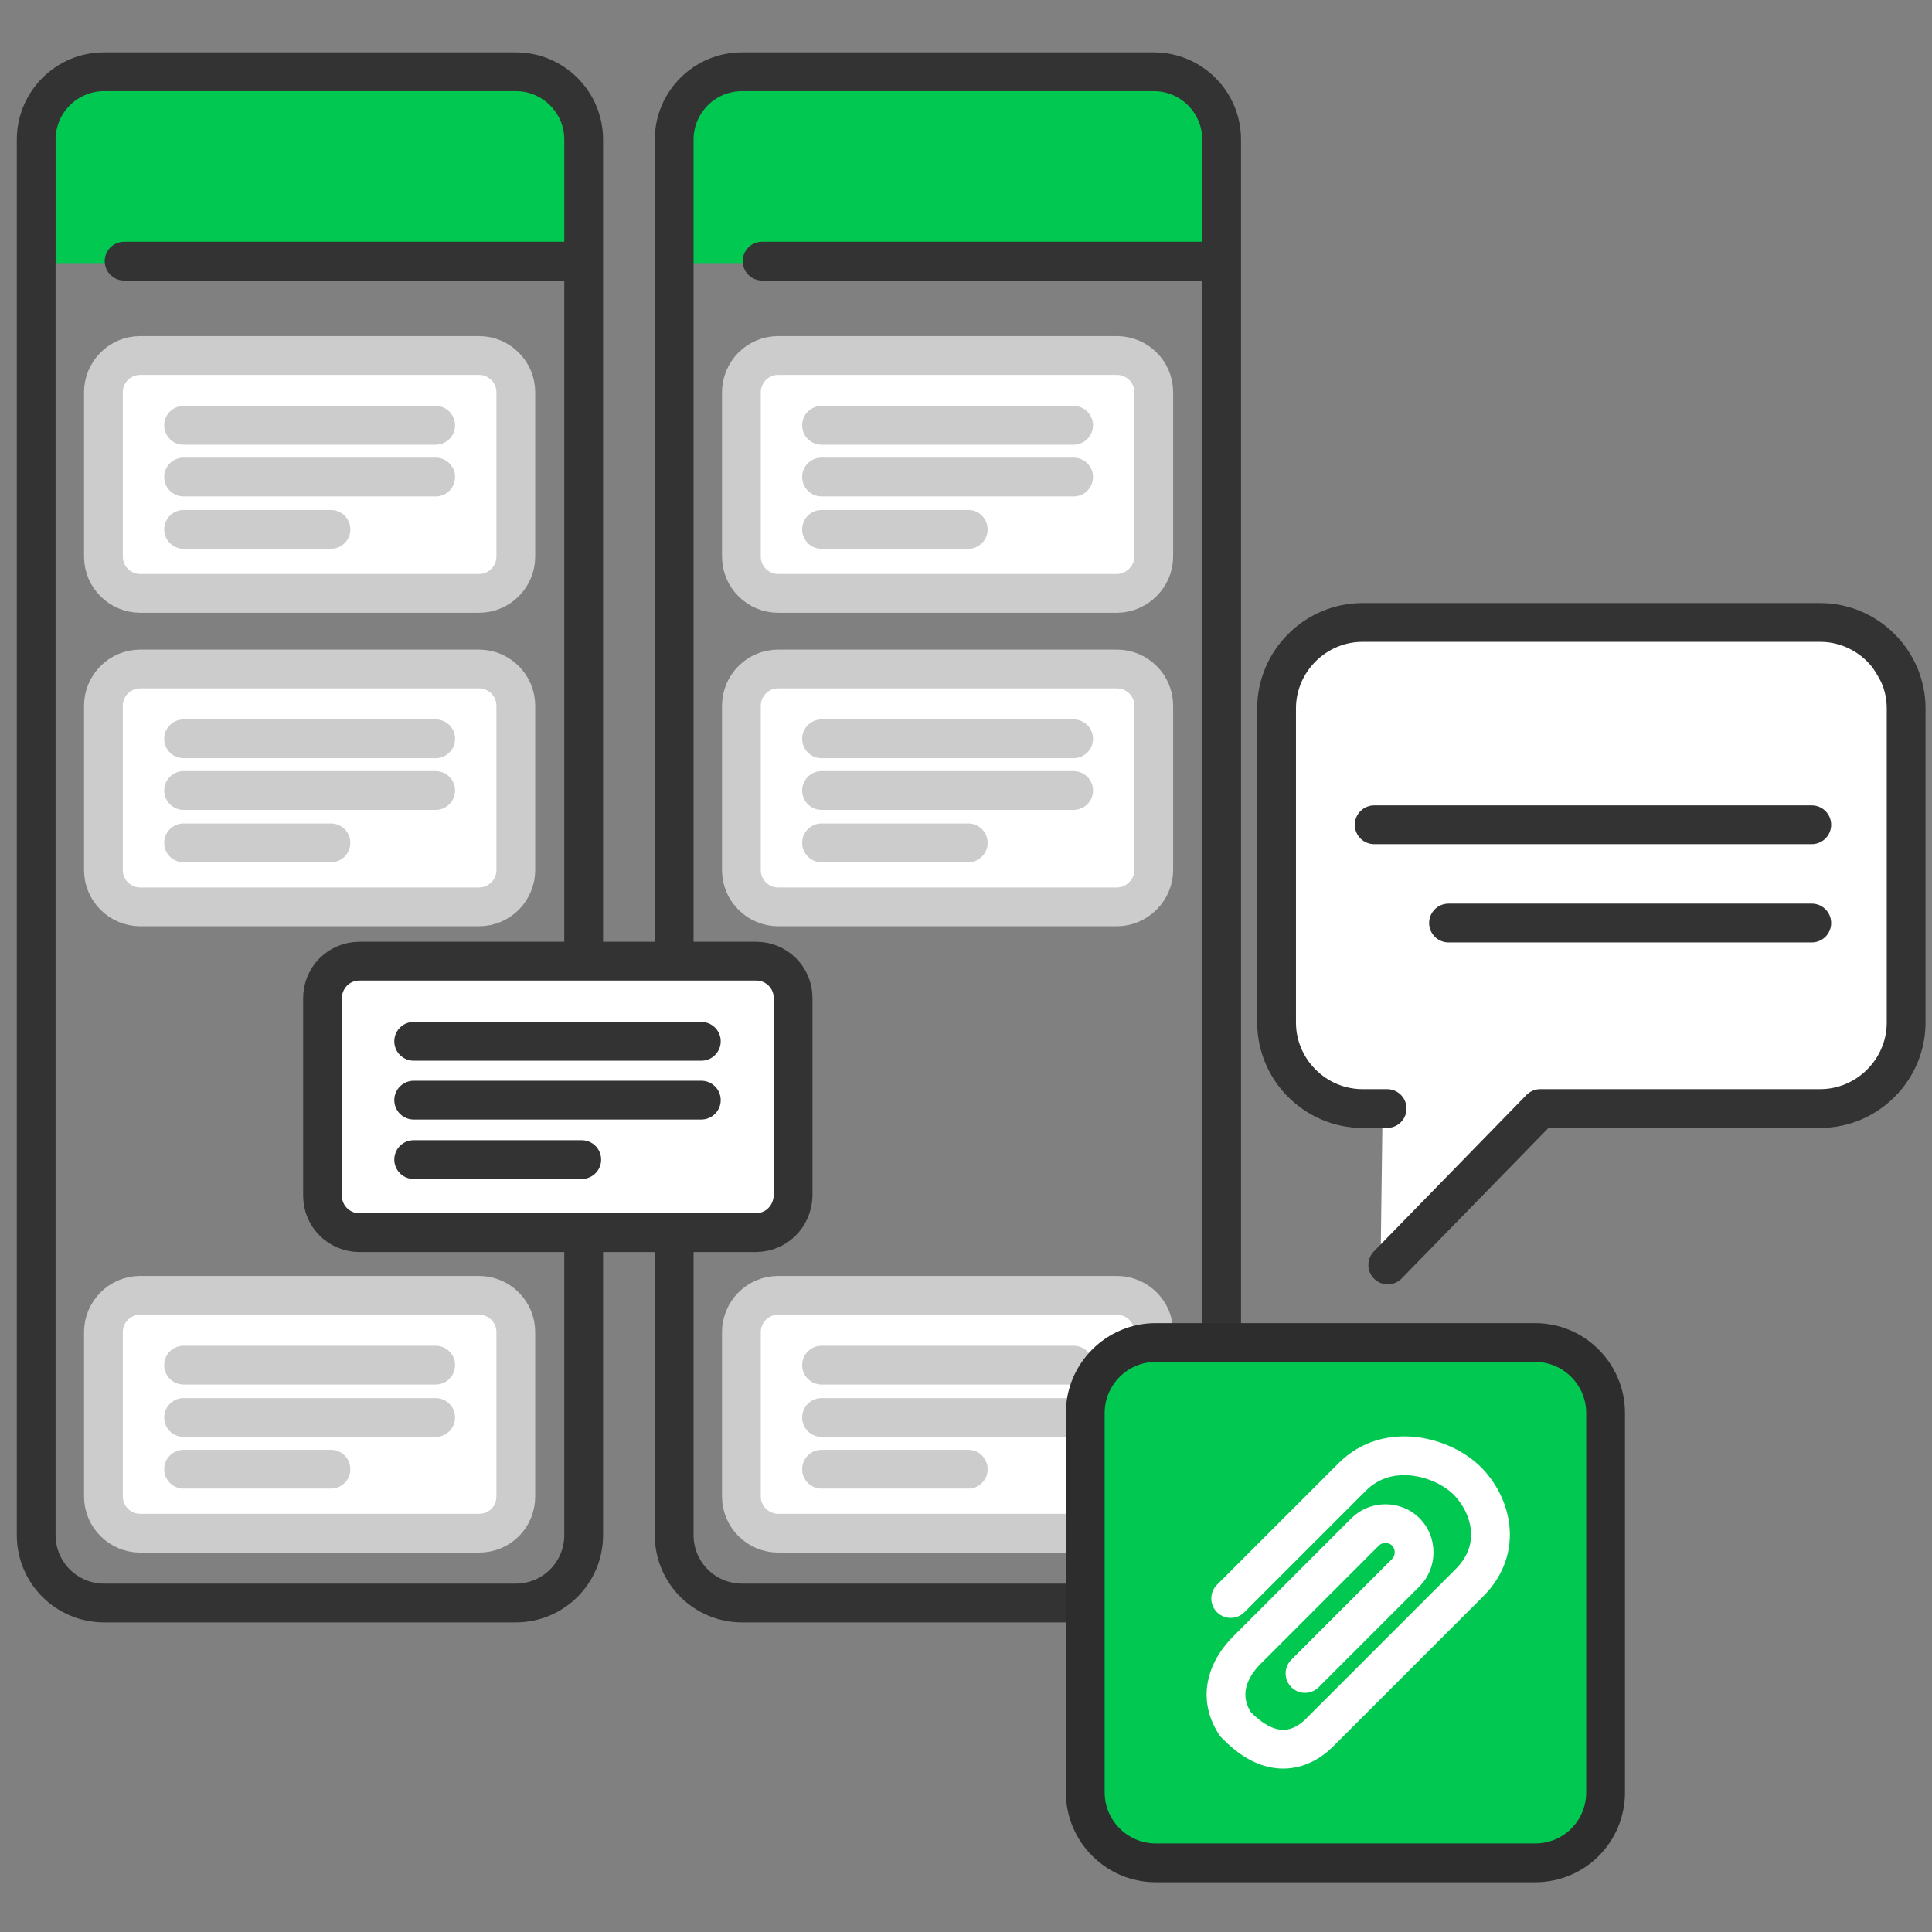
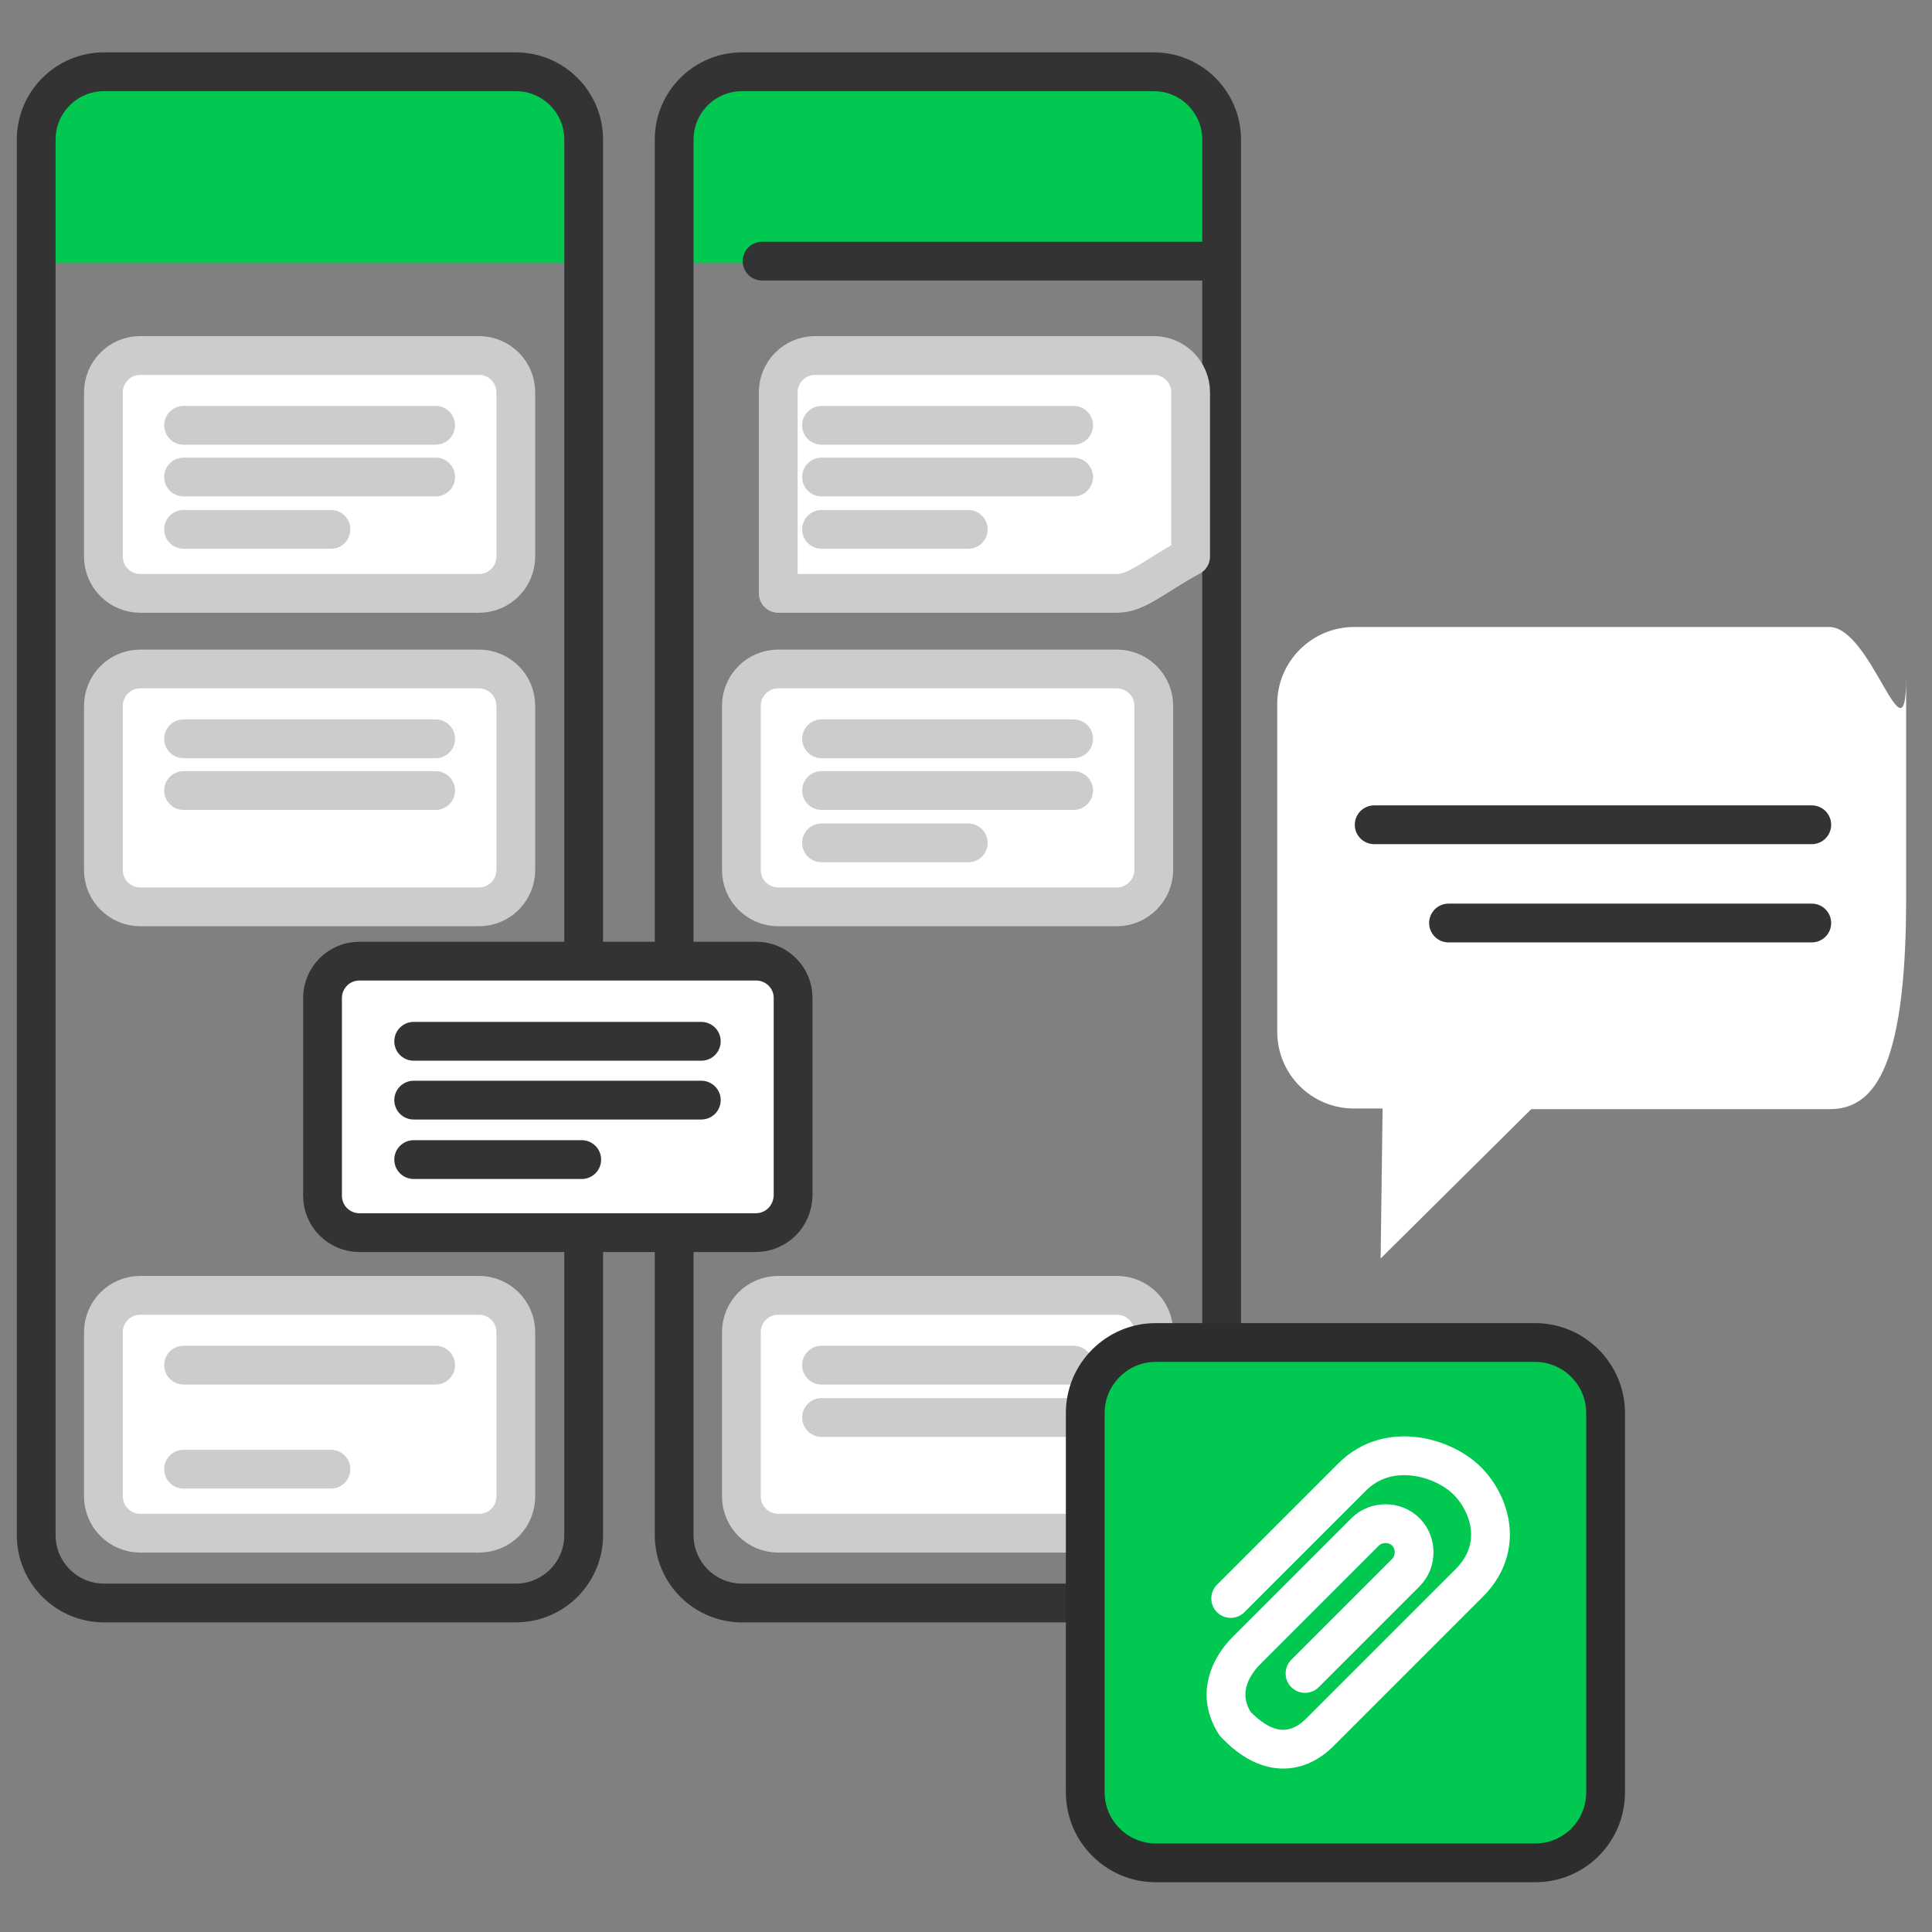
<svg xmlns="http://www.w3.org/2000/svg" version="1.1" x="0px" y="0px" viewBox="0 0 298.9 298.9" style="enable-background:new 0 0 298.9 298.9;" xml:space="preserve">
  <rect x="0" y="0" width="298.9" height="298.9" fill="#808080" stroke="none" />
  <style type="text/css">
	.st0{fill:#F2F2F2;}
	.st1{fill:#FFFFFF;stroke:#333333;stroke-width:6;stroke-linecap:round;stroke-linejoin:round;stroke-miterlimit:10;}
	.st2{fill:#00C851;}
	.st3{fill:none;stroke:#333333;stroke-width:6;stroke-linecap:round;stroke-linejoin:round;stroke-miterlimit:10;}
	.st4{fill:#F75708;}
	.st5{fill:none;stroke:#FFFFFF;stroke-miterlimit:10;}
	.st6{fill:#FFFFFF;}
	.st7{fill:#F4F4F4;}
	.st8{fill:#F93F06;}
	.st9{fill:#333333;}
	.st10{fill:#E6E6E6;}
	.st11{fill:#E81C2C;}
	.st12{fill:#F15A24;}
	.st13{fill:#134F9A;}
	.st14{fill:#39B54A;}
	.st15{fill:#D4145A;}
	.st16{fill:url(#SVGID_1_);}
	.st17{fill:#232323;}
	.st18{fill:#F4210B;}
	.st19{fill:#3D3D3D;}
	.st20{fill:#F93F06;stroke:#333333;stroke-width:2;stroke-miterlimit:10;}
	.st21{fill:#F93F06;stroke:#FFFFFF;stroke-width:2;stroke-miterlimit:10;}
	.st22{fill:none;stroke:#F93F06;stroke-miterlimit:10;}
	.st23{fill:none;stroke:#E6E6E6;stroke-width:0.953;stroke-miterlimit:10;}
	.st24{fill:none;stroke:#E6E6E6;stroke-width:0.95;stroke-miterlimit:10;}
	.st25{fill:none;stroke:#E6E6E6;stroke-miterlimit:10;}
	.st26{fill:#F93F06;stroke:#000000;stroke-width:4;stroke-linecap:round;stroke-linejoin:round;stroke-miterlimit:10;}
	.st27{fill:#FFFFFF;stroke:#020202;stroke-width:4;stroke-linecap:round;stroke-linejoin:round;stroke-miterlimit:10;}
	.st28{fill:none;stroke:#F93F06;stroke-width:10.658;stroke-linecap:round;stroke-miterlimit:10;}
	.st29{fill-rule:evenodd;clip-rule:evenodd;fill:#F93F06;}
	.st30{fill:url(#SVGID_00000028310902475910102720000011054183522006635957_);}
	
		.st31{fill:none;stroke:url(#SVGID_00000164496314300063062110000017417073065949357702_);stroke-width:4;stroke-linecap:round;stroke-linejoin:round;stroke-miterlimit:10;}
	.st32{fill:url(#SVGID_00000112616028064885374560000017840595817806526367_);}
	
		.st33{fill:none;stroke:url(#SVGID_00000002355547289232629260000008491236040132435603_);stroke-width:10;stroke-linecap:round;stroke-linejoin:round;stroke-miterlimit:10;}
	
		.st34{fill:none;stroke:url(#SVGID_00000137105061863918425820000011053615944699071929_);stroke-width:10;stroke-linecap:round;stroke-linejoin:round;stroke-miterlimit:10;}
	.st35{fill:url(#SVGID_00000033343326737258191020000006367035980723699346_);}
	.st36{fill:none;stroke:#333333;stroke-width:3;stroke-linecap:round;stroke-linejoin:round;stroke-miterlimit:10;}
	.st37{fill:#FFFFFF;stroke:#333333;stroke-width:3;stroke-linecap:round;stroke-linejoin:round;stroke-miterlimit:10;}
	.st38{fill:none;stroke:#333333;stroke-width:3;stroke-miterlimit:10;}
	.st39{fill:#F75708;stroke:#333333;stroke-width:3;stroke-linecap:round;stroke-linejoin:round;stroke-miterlimit:10;}
	.st40{fill:url(#SVGID_00000027600057845423527110000015980633217736432547_);}
	.st41{fill:url(#SVGID_00000110435842028987458010000009391805582561644948_);}
	.st42{fill-rule:evenodd;clip-rule:evenodd;fill:#FEFEFE;}
	.st43{fill:#CA1E20;}
	.st44{fill:#D82624;}
	.st45{fill:url(#SVGID_00000113325705675318469900000001521888316649963156_);}
	.st46{fill:none;stroke:#333333;stroke-width:3.082;stroke-linecap:round;stroke-linejoin:round;stroke-miterlimit:10;}
	.st47{fill:none;stroke:#333333;stroke-width:2.051;stroke-linecap:round;stroke-linejoin:round;stroke-miterlimit:10;}
	.st48{fill:none;stroke:#FFFFFF;stroke-width:3;stroke-linecap:round;stroke-linejoin:round;stroke-miterlimit:10;}
	.st49{fill:none;stroke:#333333;stroke-width:3.232;stroke-linecap:round;stroke-linejoin:round;stroke-miterlimit:10;}
	.st50{fill:none;stroke:#333333;stroke-width:3.05;stroke-linecap:round;stroke-linejoin:round;stroke-miterlimit:10;}
	.st51{fill:none;stroke:#333333;stroke-width:3.38;stroke-linecap:round;stroke-linejoin:round;stroke-miterlimit:10;}
	.st52{fill:#FFFFFF;stroke:#333333;stroke-width:2.277;stroke-linecap:round;stroke-linejoin:round;stroke-miterlimit:10;}
	.st53{fill:none;stroke:#333333;stroke-width:2.225;stroke-linecap:round;stroke-linejoin:round;stroke-miterlimit:10;}
	.st54{fill:#00C851;stroke:#333333;stroke-width:2.128;stroke-miterlimit:10;}
	.st55{fill:#00C851;stroke:#333333;stroke-width:2.128;stroke-linejoin:round;stroke-miterlimit:10;}
	.st56{fill:none;stroke:#EDEDED;stroke-width:3;stroke-miterlimit:10;}
	.st57{fill:#EDEDED;}
	
		.st58{fill:none;stroke:url(#SVGID_00000065771646156710146420000001618761009850787729_);stroke-width:6;stroke-linecap:round;stroke-linejoin:round;stroke-miterlimit:10;}
	
		.st59{fill:none;stroke:url(#SVGID_00000119806081239671632640000008734221492547002255_);stroke-width:6;stroke-linecap:round;stroke-linejoin:round;stroke-miterlimit:10;}
	
		.st60{fill:none;stroke:url(#SVGID_00000044161944566982894840000003689114879287990706_);stroke-width:6;stroke-linecap:round;stroke-linejoin:round;stroke-miterlimit:10;}
	.st61{fill:#00C851;stroke:#2D2D2D;stroke-width:6;stroke-miterlimit:10;}
	.st62{fill:#FFFFFF;stroke:#2D2D2D;stroke-width:6;stroke-miterlimit:10;}
	
		.st63{fill-rule:evenodd;clip-rule:evenodd;fill:#FFFFFF;stroke:#333333;stroke-width:3;stroke-linecap:round;stroke-linejoin:round;stroke-miterlimit:10;}
	
		.st64{fill:none;stroke:url(#SVGID_00000036227354862201485680000006043715474093680789_);stroke-width:6;stroke-linecap:round;stroke-linejoin:round;stroke-miterlimit:10;}
	
		.st65{fill:none;stroke:url(#SVGID_00000017517386470510681520000008435683639539694226_);stroke-width:6;stroke-linecap:round;stroke-linejoin:round;stroke-miterlimit:10;}
	
		.st66{fill:none;stroke:url(#SVGID_00000050661920331729765360000011721668310069214095_);stroke-width:6;stroke-linecap:round;stroke-linejoin:round;stroke-miterlimit:10;}
	
		.st67{fill:none;stroke:url(#SVGID_00000139286450957653896240000014392948274300143256_);stroke-width:6;stroke-linecap:round;stroke-linejoin:round;stroke-miterlimit:10;}
	
		.st68{fill:none;stroke:url(#SVGID_00000095322384936986587400000003965668703715206535_);stroke-width:6;stroke-linecap:round;stroke-linejoin:round;stroke-miterlimit:10;}
	
		.st69{fill:none;stroke:url(#SVGID_00000098903796558297586010000010274481436431301034_);stroke-width:6;stroke-linecap:round;stroke-linejoin:round;stroke-miterlimit:10;}
	
		.st70{fill:none;stroke:url(#SVGID_00000178891910747775549900000011231153363933733265_);stroke-width:6;stroke-linecap:round;stroke-linejoin:round;stroke-miterlimit:10;}
	.st71{fill:#FDFDFD;}
	
		.st72{fill-rule:evenodd;clip-rule:evenodd;fill:#FFFFFF;stroke:#333333;stroke-width:6;stroke-linecap:round;stroke-linejoin:round;stroke-miterlimit:10;}
	.st73{fill:url(#SVGID_00000130630301099926484800000006896206944660823994_);}
	.st74{fill:url(#SVGID_00000042017679272976184780000000263947733211307695_);}
	.st75{fill:url(#SVGID_00000104687321532749762400000013846344169927427511_);}
	.st76{fill:none;stroke:#333333;stroke-width:6;stroke-linecap:round;stroke-linejoin:round;}
	.st77{fill:none;stroke:#333333;stroke-width:6;stroke-linecap:round;stroke-linejoin:round;stroke-dasharray:11.862,11.862;}
	.st78{fill:none;stroke:#333333;stroke-width:6;stroke-linecap:round;stroke-linejoin:round;stroke-dasharray:11.579,11.579;}
	.st79{fill:#00C851;stroke:#2D2D2D;stroke-width:6;stroke-linejoin:round;stroke-miterlimit:10;}
	
		.st80{fill:none;stroke:url(#SVGID_00000023965634791516262960000008191134571519770289_);stroke-width:6;stroke-linecap:round;stroke-linejoin:round;stroke-miterlimit:10;}
	
		.st81{fill:none;stroke:url(#SVGID_00000154395998644996827000000018124206998428195728_);stroke-width:6;stroke-linecap:round;stroke-linejoin:round;stroke-miterlimit:10;}
	
		.st82{fill:none;stroke:url(#SVGID_00000142148806212189483220000017045271454864579726_);stroke-width:6;stroke-linecap:round;stroke-linejoin:round;stroke-miterlimit:10;}
	.st83{fill:#FFFFFF;stroke:#CCCCCC;stroke-width:6;stroke-linecap:round;stroke-linejoin:round;stroke-miterlimit:10;}
	.st84{fill:#B3B3B3;}
	
		.st85{fill:none;stroke:url(#SVGID_00000075141490970048534860000003091276090256132507_);stroke-width:6;stroke-linecap:round;stroke-linejoin:round;stroke-miterlimit:10;}
	
		.st86{fill:none;stroke:url(#SVGID_00000176016147322438549960000014720421737670729112_);stroke-width:6;stroke-linecap:round;stroke-linejoin:round;stroke-miterlimit:10;}
	
		.st87{fill:none;stroke:url(#SVGID_00000062884164509765712350000000739536363698075296_);stroke-width:6;stroke-linecap:round;stroke-linejoin:round;stroke-miterlimit:10;}
	
		.st88{fill:none;stroke:url(#SVGID_00000084515020566879896560000014075093819534303679_);stroke-width:6;stroke-linecap:round;stroke-linejoin:round;stroke-miterlimit:10;}
	
		.st89{fill:none;stroke:url(#SVGID_00000031907771809855229370000017473738459265199544_);stroke-width:6;stroke-linecap:round;stroke-linejoin:round;stroke-miterlimit:10;}
	.st90{fill:#00C851;stroke:#2D2D2D;stroke-width:6;stroke-linecap:round;stroke-linejoin:round;stroke-miterlimit:10;}
	.st91{fill:none;stroke:#CCCCCC;stroke-width:6;stroke-linecap:round;stroke-linejoin:round;stroke-miterlimit:10;}
	.st92{fill:none;stroke:#FFFFFF;stroke-width:6;stroke-linecap:round;stroke-linejoin:round;stroke-miterlimit:10;}
</style>
  <g id="Vectors">
</g>
  <g id="Layer_1">
    <path class="st2" d="M19.8,40.7H6.7c-0.5,0-0.9-0.3-0.9-0.6V13c0-0.3,0.4-0.6,0.9-0.6h81.4c0.5,0,0.9,0.3,0.9,0.6v27.1   c0,0.3-0.4,0.6-0.9,0.6H38" />
    <path class="st3" d="M79.8,248H16.1c-5.8,0-10.5-4.7-10.5-10.5V21.6c0-5.8,4.7-10.5,10.5-10.5h63.7c5.8,0,10.5,4.7,10.5,10.5v215.9   C90.3,243.3,85.6,248,79.8,248z" />
    <g>
      <path class="st83" d="M74.1,91.8H21.7c-3.1,0-5.7-2.5-5.7-5.7V60.7c0-3.1,2.5-5.7,5.7-5.7h52.4c3.1,0,5.7,2.5,5.7,5.7v25.4    C79.8,89.2,77.3,91.8,74.1,91.8z" />
      <g>
        <line class="st91" x1="28.4" y1="65.8" x2="67.4" y2="65.8" />
        <line class="st91" x1="28.4" y1="73.8" x2="67.4" y2="73.8" />
        <line class="st91" x1="28.4" y1="81.9" x2="51.2" y2="81.9" />
      </g>
    </g>
    <g>
      <path class="st83" d="M74.1,140.3H21.7c-3.1,0-5.7-2.5-5.7-5.7v-25.4c0-3.1,2.5-5.7,5.7-5.7h52.4c3.1,0,5.7,2.5,5.7,5.7v25.4    C79.8,137.7,77.3,140.3,74.1,140.3z" />
      <g>
        <line class="st91" x1="28.4" y1="114.3" x2="67.4" y2="114.3" />
        <line class="st91" x1="28.4" y1="122.3" x2="67.4" y2="122.3" />
-         <line class="st91" x1="28.4" y1="130.4" x2="51.2" y2="130.4" />
      </g>
    </g>
    <g>
      <path class="st83" d="M74.1,237.2H21.7c-3.1,0-5.7-2.5-5.7-5.7v-25.4c0-3.1,2.5-5.7,5.7-5.7h52.4c3.1,0,5.7,2.5,5.7,5.7v25.4    C79.8,234.7,77.3,237.2,74.1,237.2z" />
      <g>
        <line class="st91" x1="28.4" y1="211.2" x2="67.4" y2="211.2" />
-         <line class="st91" x1="28.4" y1="219.3" x2="67.4" y2="219.3" />
        <line class="st91" x1="28.4" y1="227.3" x2="51.2" y2="227.3" />
      </g>
    </g>
-     <line class="st1" x1="89.3" y1="40.4" x2="19.2" y2="40.4" />
    <path class="st2" d="M118.5,40.7h-13.1c-0.5,0-0.9-0.3-0.9-0.6V13c0-0.3,0.4-0.6,0.9-0.6h81.4c0.5,0,0.9,0.3,0.9,0.6v27.1   c0,0.3-0.4,0.6-0.9,0.6h-50.2" />
    <path class="st3" d="M178.5,248h-63.7c-5.8,0-10.5-4.7-10.5-10.5V21.6c0-5.8,4.7-10.5,10.5-10.5h63.7c5.8,0,10.5,4.7,10.5,10.5   v215.9C188.9,243.3,184.3,248,178.5,248z" />
    <g>
-       <path class="st83" d="M172.8,91.8h-52.4c-3.1,0-5.7-2.5-5.7-5.7V60.7c0-3.1,2.5-5.7,5.7-5.7h52.4c3.1,0,5.7,2.5,5.7,5.7v25.4    C178.5,89.2,175.9,91.8,172.8,91.8z" />
+       <path class="st83" d="M172.8,91.8h-52.4V60.7c0-3.1,2.5-5.7,5.7-5.7h52.4c3.1,0,5.7,2.5,5.7,5.7v25.4    C178.5,89.2,175.9,91.8,172.8,91.8z" />
      <g>
        <line class="st91" x1="127.1" y1="65.8" x2="166.1" y2="65.8" />
        <line class="st91" x1="127.1" y1="73.8" x2="166.1" y2="73.8" />
        <line class="st91" x1="127.1" y1="81.9" x2="149.8" y2="81.9" />
      </g>
    </g>
    <g>
      <path class="st83" d="M172.8,140.3h-52.4c-3.1,0-5.7-2.5-5.7-5.7v-25.4c0-3.1,2.5-5.7,5.7-5.7h52.4c3.1,0,5.7,2.5,5.7,5.7v25.4    C178.5,137.7,175.9,140.3,172.8,140.3z" />
      <g>
        <line class="st91" x1="127.1" y1="114.3" x2="166.1" y2="114.3" />
        <line class="st91" x1="127.1" y1="122.3" x2="166.1" y2="122.3" />
        <line class="st91" x1="127.1" y1="130.4" x2="149.8" y2="130.4" />
      </g>
    </g>
    <g>
      <path class="st83" d="M172.8,237.2h-52.4c-3.1,0-5.7-2.5-5.7-5.7v-25.4c0-3.1,2.5-5.7,5.7-5.7h52.4c3.1,0,5.7,2.5,5.7,5.7v25.4    C178.5,234.7,175.9,237.2,172.8,237.2z" />
      <g>
        <line class="st91" x1="127.1" y1="211.2" x2="166.1" y2="211.2" />
        <line class="st91" x1="127.1" y1="219.3" x2="166.1" y2="219.3" />
-         <line class="st91" x1="127.1" y1="227.3" x2="149.8" y2="227.3" />
      </g>
    </g>
    <line class="st1" x1="187.9" y1="40.4" x2="117.9" y2="40.4" />
    <g>
      <path class="st1" d="M116.9,190.7H55.6c-3.1,0-5.7-2.5-5.7-5.7v-30.6c0-3.1,2.5-5.7,5.7-5.7h61.4c3.1,0,5.7,2.5,5.7,5.7V185    C122.6,188.2,120.1,190.7,116.9,190.7z" />
      <g>
        <line class="st1" x1="64" y1="161.1" x2="108.5" y2="161.1" />
        <line class="st1" x1="64" y1="170.2" x2="108.5" y2="170.2" />
        <line class="st1" x1="64" y1="179.4" x2="90" y2="179.4" />
      </g>
    </g>
    <path class="st61" d="M237.5,288.2h-58.7c-6,0-10.9-4.9-10.9-10.9v-58.7c0-6,4.9-10.9,10.9-10.9h58.7c6,0,10.9,4.9,10.9,10.9v58.7   C248.4,283.3,243.6,288.2,237.5,288.2z" />
    <path class="st92" d="M201.9,258.9l15.6-15.6c1.7-1.7,1.7-4.6,0-6.3l0,0c-1.7-1.7-4.6-1.7-6.3,0l-18.3,18.3   c-2.7,2.7-4.7,6.9-1.8,11.4l0.4,0.4c5.6,5.6,10.2,3.4,12.6,1l23.2-23.2c5.5-5.5,3.2-12.3-0.3-15.8l0,0c-3.7-3.7-12.2-6.2-17.8-0.6   l-18.8,18.8" />
    <path class="st6" d="M213.9,171.5h-4.4c-6.6,0-11.9-5.3-11.9-11.9v-50.7c0-6.6,5.4-11.9,11.9-11.9H283c6.6,0,11.9,21.9,11.9,7.8   v34.2c0,27.3-5.4,32.6-11.9,32.6h-46.1l-23.3,23.1" />
-     <path class="st3" d="M214.6,171.5h-3.8c-7.3,0-13.3-6-13.3-13.3v-48.6c0-7.3,6-13.3,13.3-13.3h70.8c7.3,0,13.3,6,13.3,13.3v48.6   c0,7.3-6,13.3-13.3,13.3h-43.3l-23.6,24.2" />
    <g>
      <line class="st3" x1="280.3" y1="127.6" x2="212.6" y2="127.6" />
      <line class="st3" x1="280.3" y1="142.8" x2="224.1" y2="142.8" />
    </g>
  </g>
</svg>